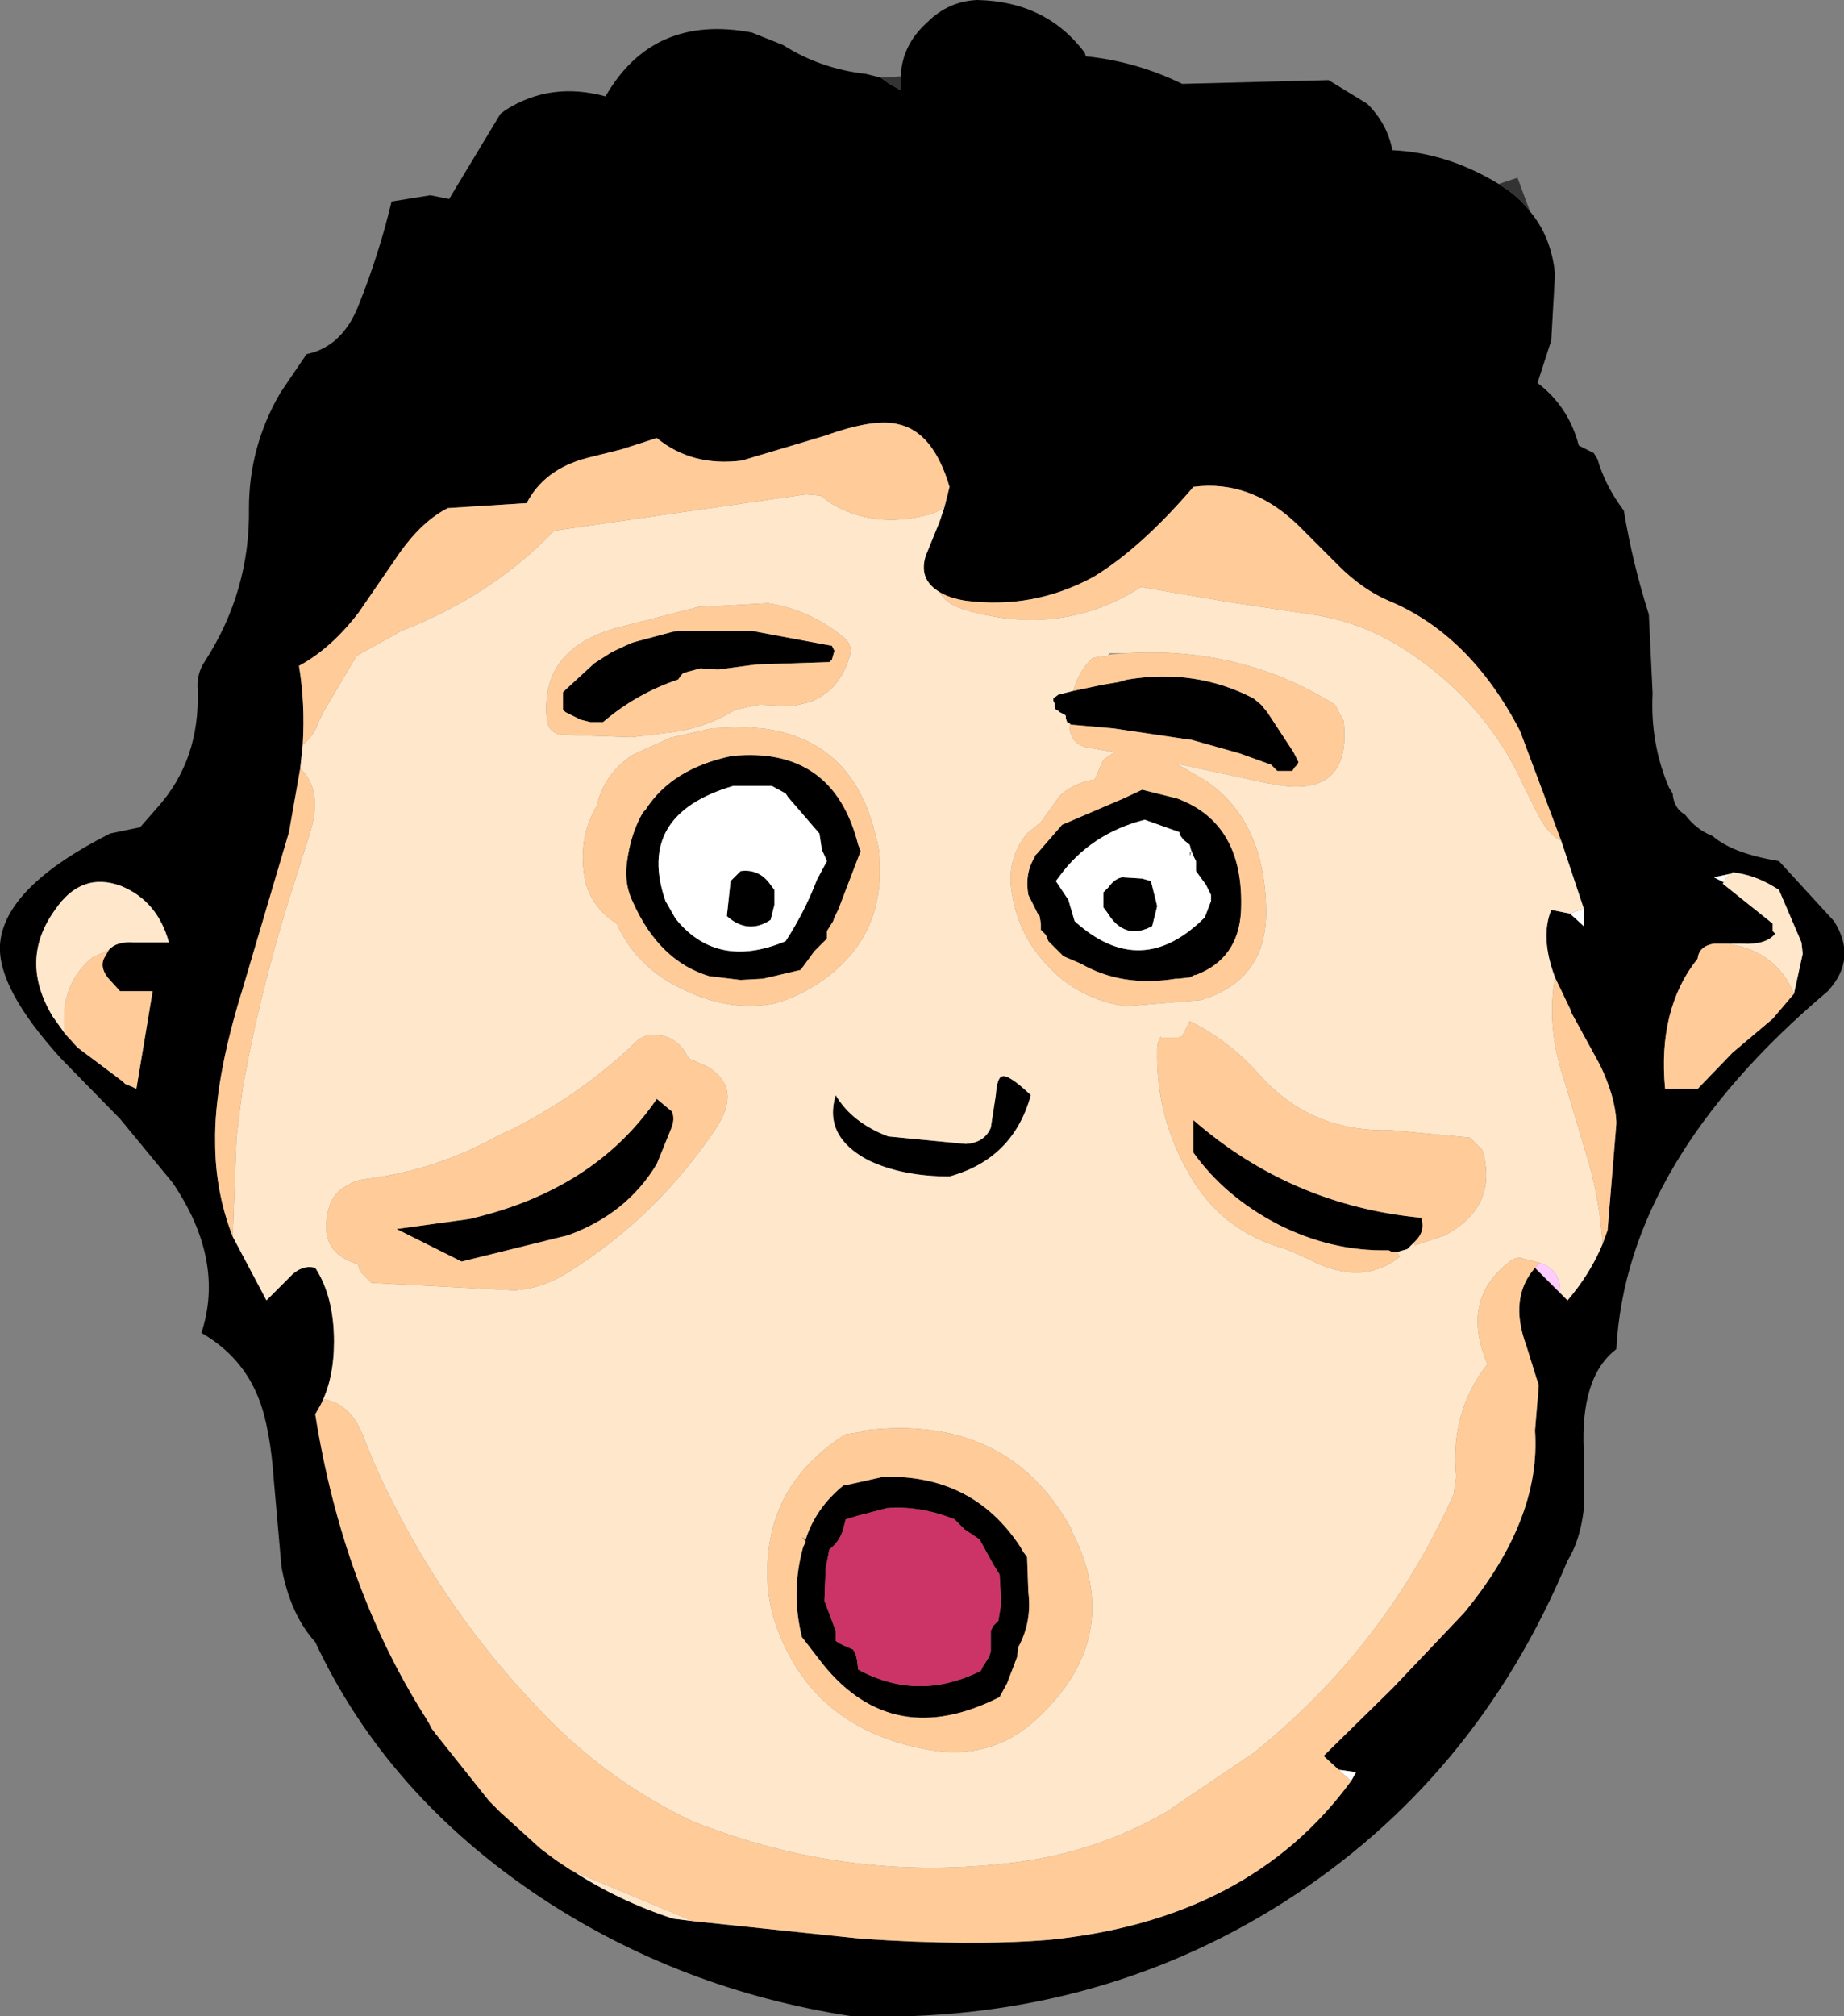
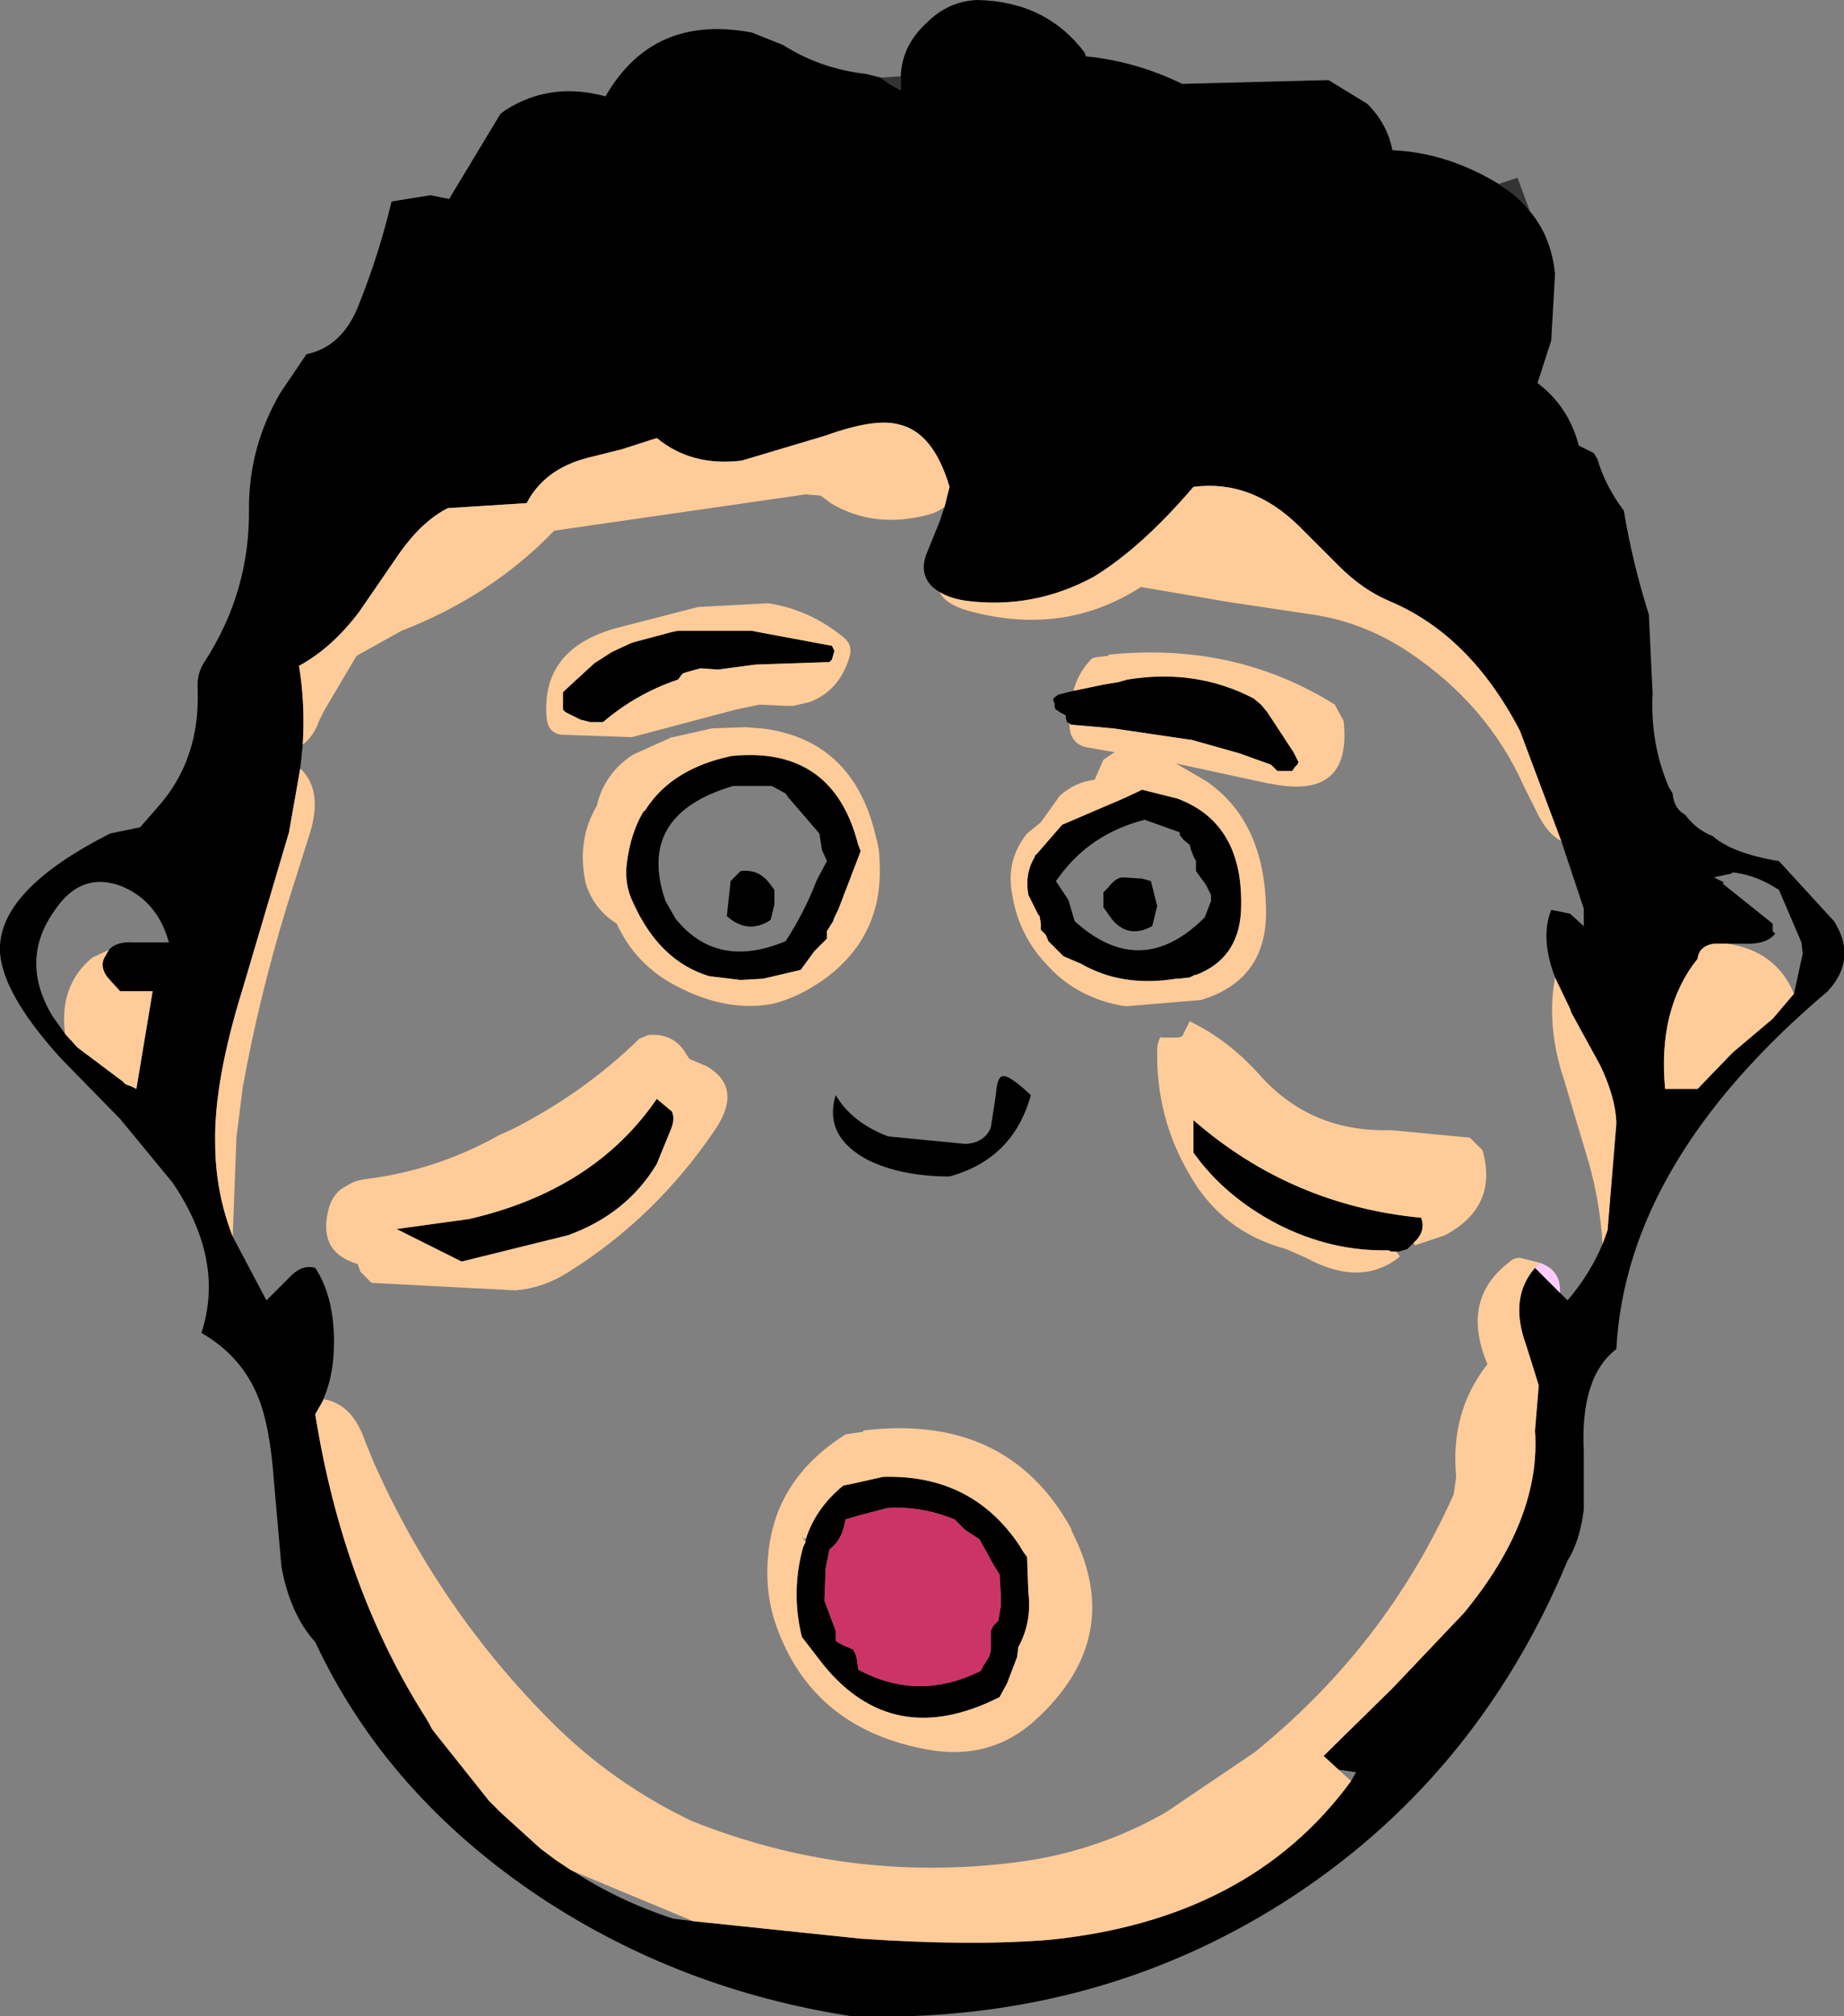
<svg xmlns="http://www.w3.org/2000/svg" height="80.55px" width="73.7px">
  <rect width="100%" height="100%" fill="#808080" stroke="none" />
  <g transform="matrix(1.0, 0.0, 0.0, 1.0, 36.9, 41.25)">
    <path d="M23.0 -33.9 L23.15 -33.8 Q23.8 -33.4 24.25 -32.8 25.1 -31.8 25.25 -30.3 L25.1 -27.65 24.55 -25.95 Q25.8 -25.0 26.2 -23.45 L26.8 -23.15 26.95 -22.9 Q27.25 -21.85 28.0 -20.85 28.35 -18.75 29.0 -16.7 L29.15 -13.55 Q29.05 -11.55 29.8 -9.8 L29.95 -9.55 Q30.0 -8.95 30.45 -8.7 30.9 -8.1 31.55 -7.85 32.35 -7.15 34.2 -6.85 L36.4 -4.45 Q37.35 -2.95 36.15 -1.65 28.1 5.15 27.7 12.65 26.25 13.75 26.4 16.75 L26.4 19.05 Q26.25 20.3 25.75 21.1 22.1 29.85 14.4 34.75 6.75 39.6 -2.85 39.3 -9.7 38.25 -15.3 34.55 -21.45 30.45 -24.3 24.35 -25.3 23.25 -25.65 21.35 L-25.95 17.95 Q-26.1 15.8 -26.55 14.65 -27.2 12.95 -28.85 12.0 -27.9 9.1 -30.0 6.0 L-32.1 3.45 -34.45 1.05 Q-37.0 -1.75 -36.9 -3.5 -36.75 -5.8 -32.5 -7.95 L-31.3 -8.2 -30.6 -9.0 Q-28.9 -10.9 -29.0 -13.7 -29.05 -14.35 -28.7 -14.85 -26.9 -17.65 -26.95 -20.95 -26.95 -23.4 -25.7 -25.55 L-24.65 -27.1 Q-23.2 -27.4 -22.55 -29.1 -21.75 -31.1 -21.25 -33.2 L-19.7 -33.45 -18.95 -33.3 -16.9 -36.7 -16.7 -36.85 Q-14.9 -38.0 -12.7 -37.4 -10.8 -40.7 -6.85 -39.95 L-5.6 -39.45 Q-4.1 -38.5 -2.3 -38.3 L-1.7 -38.15 -1.35 -37.9 -0.9 -37.65 -0.9 -38.2 Q-0.85 -39.45 0.15 -40.35 1.0 -41.2 2.15 -41.25 4.9 -41.2 6.45 -39.15 L6.5 -39.0 Q8.5 -38.8 10.35 -37.9 L16.2 -38.05 17.75 -37.1 Q18.55 -36.3 18.75 -35.25 20.95 -35.15 23.0 -33.9 M25.5 -7.65 L23.85 -12.05 Q21.85 -15.9 18.6 -17.25 17.55 -17.7 16.6 -18.65 L15.0 -20.25 Q13.1 -22.1 10.8 -21.8 8.7 -19.35 6.8 -18.2 4.4 -16.9 1.7 -17.25 1.05 -17.35 0.65 -17.6 -0.2 -18.1 0.1 -19.05 L0.65 -20.4 0.85 -21.0 1.05 -21.8 Q0.4 -24.0 -1.0 -24.3 -1.95 -24.55 -3.9 -23.85 L-7.25 -22.85 Q-9.25 -22.6 -10.65 -23.75 L-12.05 -23.3 -13.45 -22.95 Q-15.15 -22.5 -15.85 -21.15 L-19.0 -20.95 Q-20.0 -20.45 -20.9 -19.2 L-22.55 -16.8 Q-23.65 -15.35 -24.95 -14.65 -24.7 -13.15 -24.8 -11.5 L-24.9 -10.55 -25.35 -8.0 -27.2 -1.75 Q-28.35 1.95 -28.3 4.4 -28.3 6.35 -27.6 8.15 L-26.25 10.7 -25.35 9.8 Q-24.85 9.25 -24.3 9.4 -23.55 10.55 -23.55 12.35 -23.55 13.85 -24.1 14.9 L-24.3 15.25 Q-23.2 22.15 -19.9 27.35 L-19.75 27.6 -19.65 27.8 -19.5 28.0 -17.35 30.7 -16.9 31.15 -15.3 32.6 -14.7 33.05 -14.1 33.45 -14.0 33.5 Q-12.15 34.7 -10.0 35.4 L-9.2 35.5 -2.5 36.2 Q1.85 36.5 5.0 36.25 13.05 35.45 17.1 29.9 L17.3 29.55 16.6 29.45 16.0 28.9 18.75 26.2 21.6 23.2 Q24.7 19.45 24.45 15.9 L24.6 14.1 24.1 12.5 Q23.4 10.6 24.45 9.4 L25.45 10.4 25.75 10.7 Q26.65 9.65 27.15 8.45 L27.35 7.9 27.7 3.65 27.7 3.55 Q27.65 2.55 27.05 1.3 L25.9 -0.8 25.85 -0.95 25.25 -2.2 Q24.65 -3.8 25.1 -4.9 L25.85 -4.75 26.4 -4.25 26.4 -4.9 26.4 -4.95 25.5 -7.65 M6.0 -13.65 L7.2 -13.9 7.8 -14.0 8.15 -14.1 Q10.9 -14.55 13.2 -13.35 L13.5 -13.1 13.75 -12.8 14.8 -11.2 15.0 -10.8 14.95 -10.7 14.85 -10.6 14.75 -10.45 14.45 -10.45 14.15 -10.45 14.0 -10.6 13.9 -10.7 12.65 -11.15 10.7 -11.7 10.65 -11.7 7.6 -12.15 5.9 -12.3 5.85 -12.35 5.75 -12.4 5.7 -12.55 5.7 -12.65 5.65 -12.7 5.45 -12.8 5.4 -12.85 5.3 -12.9 5.25 -13.0 5.25 -13.15 5.2 -13.25 5.2 -13.35 5.4 -13.5 6.0 -13.65 M8.75 -9.7 L10.15 -9.35 Q12.85 -8.35 12.7 -4.85 12.6 -2.95 10.9 -2.3 L10.85 -2.3 10.65 -2.2 10.2 -2.15 10.1 -2.15 Q7.95 -1.8 6.3 -2.75 L5.6 -3.05 5.45 -3.2 5.0 -3.65 4.9 -3.9 4.7 -4.1 4.7 -4.3 4.7 -4.35 4.65 -4.65 4.6 -4.7 4.3 -5.3 4.2 -5.5 Q4.05 -6.35 4.45 -7.0 L4.45 -7.05 4.55 -7.15 5.55 -8.3 8.0 -9.35 8.75 -9.7 M5.45 -6.25 L5.3 -6.05 5.8 -5.3 6.05 -4.45 Q8.7 -2.05 11.25 -4.6 L11.5 -5.25 11.5 -5.5 11.3 -5.9 10.9 -6.45 10.9 -6.65 10.9 -6.85 10.8 -7.05 10.7 -7.3 10.65 -7.5 10.4 -7.7 10.25 -7.9 10.25 -8.0 8.85 -8.5 Q6.7 -7.95 5.45 -6.25 M9.15 -4.25 Q8.05 -3.65 7.35 -4.8 L7.2 -5.0 7.2 -5.2 7.2 -5.4 7.2 -5.6 7.4 -5.8 Q7.65 -6.15 7.95 -6.2 L8.75 -6.15 9.1 -6.05 9.35 -5.05 9.15 -4.25 M19.6 8.4 L19.5 8.5 19.35 8.65 19.0 8.75 18.9 8.75 18.75 8.75 18.7 8.75 18.6 8.7 Q16.3 8.75 14.15 7.65 12.05 6.55 10.8 4.8 L10.8 3.5 Q14.7 6.9 19.9 7.4 20.1 7.95 19.6 8.4 M32.3 -6.35 L31.6 -6.2 32.0 -6.0 31.95 -5.95 33.95 -4.35 33.95 -4.2 33.95 -4.05 34.05 -3.95 Q33.7 -3.5 32.75 -3.55 L32.15 -3.55 31.6 -3.55 Q31.0 -3.45 30.95 -2.95 29.35 -0.95 29.65 2.25 L30.95 2.25 32.35 0.8 33.95 -0.55 34.8 -1.55 35.15 -3.15 35.1 -3.6 34.2 -5.7 33.95 -5.85 Q33.2 -6.3 32.35 -6.4 L32.3 -6.35 M4.3 2.5 Q3.6 5.05 1.05 5.75 -0.85 5.75 -2.2 5.1 -4.0 4.15 -3.5 2.5 -2.85 3.6 -1.4 4.15 L1.7 4.45 Q2.45 4.4 2.7 3.8 L2.9 2.5 Q2.95 1.8 3.15 1.75 3.4 1.65 4.3 2.5 M2.8 21.25 L2.25 20.25 1.65 19.85 1.25 19.45 Q-0.1 18.9 -1.45 19.0 L-2.6 19.3 -3.1 19.45 -3.2 19.85 Q-3.35 20.35 -3.75 20.65 L-3.9 21.4 -3.95 22.7 -3.5 23.9 -3.5 24.1 -3.5 24.3 -3.35 24.4 -3.15 24.5 -2.8 24.65 -2.7 24.85 -2.65 25.05 -2.6 25.45 Q-0.2 26.75 2.3 25.5 L2.4 25.3 2.5 25.15 2.65 24.9 2.7 24.7 2.7 24.5 2.7 23.9 2.8 23.7 3.0 23.5 3.1 22.9 3.1 22.5 3.05 21.65 2.8 21.25 M-4.7 20.25 Q-4.3 19.0 -3.2 18.1 L-2.95 18.05 -1.6 17.75 Q1.95 17.65 3.85 20.5 L4.0 20.75 4.15 20.95 4.2 22.35 Q4.35 23.55 3.8 24.55 L3.75 24.95 3.35 26.0 3.05 26.55 Q-1.2 28.7 -4.0 25.25 L-4.85 24.15 Q-5.3 22.35 -4.8 20.55 L-4.7 20.35 -4.7 20.25 M-34.3 0.05 L-33.8 0.6 -32.0 1.95 -31.9 2.05 -31.8 2.1 -31.65 2.15 -31.55 2.2 -31.45 2.25 -30.8 -1.65 -32.1 -1.65 -32.6 -2.2 Q-32.9 -2.6 -32.75 -2.95 L-32.55 -3.3 Q-32.25 -3.65 -31.55 -3.6 L-30.15 -3.6 Q-30.6 -5.25 -32.05 -5.85 -33.65 -6.45 -34.7 -4.9 -36.15 -2.9 -34.8 -0.65 L-34.3 0.05 M-6.6 -16.0 L-3.65 -15.45 -3.6 -15.35 -3.55 -15.25 -3.65 -14.9 -3.75 -14.8 -6.7 -14.7 -8.2 -14.5 -8.9 -14.55 -9.45 -14.4 -9.6 -14.35 -9.65 -14.3 -9.8 -14.1 Q-11.45 -13.55 -12.8 -12.4 L-13.0 -12.4 -13.3 -12.4 -13.7 -12.5 -14.3 -12.8 -14.4 -12.9 -14.4 -13.05 -14.4 -13.4 -14.4 -13.5 -14.4 -13.6 -13.15 -14.75 -12.45 -15.2 -11.7 -15.55 -11.55 -15.6 -10.05 -16.0 -9.8 -16.05 -6.85 -16.05 -6.6 -16.0 M-11.1 -8.9 Q-10.05 -10.55 -7.65 -11.05 -3.6 -11.45 -2.6 -7.5 L-2.5 -7.25 -3.4 -4.9 -3.55 -4.6 -3.6 -4.45 -3.85 -4.05 -3.85 -3.95 -3.85 -3.75 -4.35 -3.25 -4.9 -2.5 -6.4 -2.15 -7.3 -2.1 -8.55 -2.25 Q-10.55 -2.85 -11.6 -5.2 -11.95 -5.9 -11.85 -6.75 -11.7 -7.95 -11.2 -8.8 L-11.1 -8.9 M-4.15 -7.95 L-5.4 -9.4 -5.5 -9.55 -6.05 -9.85 -7.5 -9.85 -7.6 -9.85 Q-11.5 -8.7 -10.3 -5.25 L-9.9 -4.55 Q-8.25 -2.5 -5.5 -3.65 -4.75 -4.8 -4.25 -6.1 L-3.85 -6.85 -4.05 -7.3 -4.15 -7.95 M-5.95 -5.1 L-6.1 -4.5 Q-7.0 -3.9 -7.85 -4.65 L-7.7 -6.05 -7.3 -6.45 Q-6.55 -6.55 -6.1 -5.9 L-5.95 -5.7 -5.95 -5.1 M-10.1 3.9 L-10.65 5.25 Q-11.85 7.25 -14.2 8.1 L-18.45 9.15 -21.05 7.85 -18.15 7.45 Q-13.15 6.3 -10.65 2.65 L-10.05 3.15 Q-9.9 3.45 -10.1 3.9" fill="#000000" fill-rule="evenodd" stroke="none" />
-     <path d="M26.4 -4.95 L26.4 -4.9 26.4 -4.25 25.85 -4.75 26.4 -4.95 M16.6 29.45 L17.3 29.55 17.1 29.9 16.6 29.45 M9.15 -4.25 L9.35 -5.05 9.1 -6.05 8.75 -6.15 7.95 -6.2 Q7.65 -6.15 7.4 -5.8 L7.2 -5.6 7.2 -5.4 7.2 -5.2 7.2 -5.0 7.35 -4.8 Q8.05 -3.65 9.15 -4.25 M5.45 -6.25 Q6.7 -7.95 8.85 -8.5 L10.25 -8.0 10.25 -7.9 10.4 -7.7 10.65 -7.5 10.7 -7.3 10.8 -7.05 10.9 -6.85 10.9 -6.65 10.9 -6.45 11.3 -5.9 11.5 -5.5 11.5 -5.25 11.25 -4.6 Q8.7 -2.05 6.05 -4.45 L5.8 -5.3 5.3 -6.05 5.45 -6.25 M10.7 -7.15 L10.7 -7.2 10.65 -7.2 10.65 -7.05 10.7 -7.15 M32.3 -6.35 L32.1 -6.2 32.0 -6.0 31.6 -6.2 32.3 -6.35 M-5.95 -5.1 L-5.95 -5.7 -6.1 -5.9 Q-6.55 -6.55 -7.3 -6.45 L-7.7 -6.05 -7.85 -4.65 Q-7.0 -3.9 -6.1 -4.5 L-5.95 -5.1 M-4.15 -7.95 L-4.05 -7.3 -3.85 -6.85 -4.25 -6.1 Q-4.75 -4.8 -5.5 -3.65 -8.25 -2.5 -9.9 -4.55 L-10.3 -5.25 Q-11.5 -8.7 -7.6 -9.85 L-7.5 -9.85 -6.05 -9.85 -5.5 -9.55 -5.4 -9.4 -4.15 -7.95" fill="#ffffff" fill-rule="evenodd" stroke="none" />
-     <path d="M25.5 -7.65 L26.4 -4.95 25.85 -4.75 25.1 -4.9 Q24.65 -3.8 25.25 -2.2 24.9 -0.25 25.6 1.85 L26.6 5.2 Q27.05 6.8 27.15 8.45 26.65 9.65 25.75 10.7 L25.45 10.4 Q25.5 9.5 24.65 9.2 L23.85 9.0 Q23.6 9.0 23.45 9.15 21.45 10.65 22.55 13.25 21.05 15.15 21.3 17.75 L21.2 18.45 Q18.5 24.5 13.25 28.75 L9.7 31.15 Q6.9 32.75 3.7 33.15 -3.0 34.0 -9.25 31.5 -12.4 30.0 -14.85 27.55 -19.35 23.05 -21.95 17.2 L-22.3 16.35 Q-22.8 14.85 -23.95 14.65 L-24.1 14.9 Q-23.55 13.85 -23.55 12.35 -23.55 10.55 -24.3 9.4 -24.85 9.25 -25.35 9.8 L-26.25 10.7 -27.6 8.15 -27.45 4.2 -27.2 2.2 Q-26.55 -1.4 -25.45 -5.0 L-24.55 -7.85 Q-23.95 -9.65 -24.9 -10.55 L-24.8 -11.5 Q-24.35 -11.85 -24.15 -12.45 L-23.95 -12.85 -22.65 -15.05 -20.85 -16.05 Q-17.25 -17.45 -14.75 -20.05 L-4.7 -21.5 -4.1 -21.45 -3.7 -21.15 Q-1.95 -20.1 0.25 -20.7 0.6 -20.8 0.85 -21.0 L0.65 -20.4 0.1 -19.05 Q-0.2 -18.1 0.65 -17.6 0.9 -17.1 1.8 -16.85 5.6 -15.8 8.7 -17.8 L12.2 -17.2 15.55 -16.7 Q17.6 -16.4 19.4 -15.2 22.55 -13.1 24.0 -9.85 L24.6 -8.65 Q25.0 -7.9 25.5 -7.65 M-9.2 35.5 L-10.0 35.4 Q-12.15 34.7 -14.0 33.5 L-9.2 35.5 M5.85 -12.35 L5.85 -12.2 Q5.9 -11.55 6.5 -11.4 L7.65 -11.2 7.2 -10.9 6.85 -10.1 Q6.05 -10.0 5.45 -9.45 L4.7 -8.4 4.15 -7.95 Q3.3 -6.9 3.55 -5.55 3.8 -3.9 4.95 -2.7 5.7 -1.85 6.8 -1.4 7.4 -1.15 8.1 -1.05 L11.1 -1.3 Q13.75 -2.1 13.7 -4.9 13.65 -8.45 11.3 -10.05 L10.1 -10.75 13.8 -9.95 13.85 -9.95 Q17.15 -9.25 16.8 -12.45 L16.45 -13.1 Q12.7 -15.45 8.05 -15.15 L7.45 -15.15 7.4 -15.1 7.4 -15.05 6.95 -15.0 6.75 -14.95 Q6.2 -14.4 6.0 -13.65 L5.4 -13.5 5.2 -13.35 5.2 -13.25 5.25 -13.15 5.25 -13.0 5.3 -12.9 5.4 -12.85 5.45 -12.8 5.65 -12.7 5.7 -12.65 5.7 -12.55 5.75 -12.4 5.85 -12.35 M19.6 8.4 L19.65 8.5 20.85 8.1 Q23.0 6.95 22.35 4.7 L21.85 4.2 18.7 3.9 Q15.5 4.0 13.45 1.7 12.2 0.3 10.65 -0.45 L10.35 0.15 10.2 0.2 9.7 0.2 9.5 0.2 9.5 0.15 Q9.35 0.4 9.35 0.7 9.3 3.35 10.6 5.6 11.9 7.95 14.5 8.65 L15.3 9.0 Q17.5 10.2 19.05 8.95 L18.9 8.75 19.0 8.75 19.35 8.65 19.5 8.5 19.6 8.4 M32.0 -6.0 L32.1 -6.2 32.3 -6.35 32.35 -6.4 Q33.2 -6.3 33.95 -5.85 L34.2 -5.7 35.1 -3.6 35.15 -3.15 34.8 -1.55 Q34.1 -3.25 32.15 -3.55 L32.75 -3.55 Q33.7 -3.5 34.05 -3.95 L33.95 -4.05 33.95 -4.2 33.95 -4.35 31.95 -5.95 32.0 -6.0 M4.3 2.5 Q3.4 1.65 3.15 1.75 2.95 1.8 2.9 2.5 L2.7 3.8 Q2.45 4.4 1.7 4.45 L-1.4 4.15 Q-2.85 3.6 -3.5 2.5 -4.0 4.15 -2.2 5.1 -0.85 5.75 1.05 5.75 3.6 5.05 4.3 2.5 M5.95 19.95 L5.9 19.8 Q3.35 15.2 -2.4 15.9 L-2.4 15.95 -3.1 16.05 Q-5.95 17.85 -6.2 20.9 -6.35 22.5 -5.8 23.9 -4.3 27.85 0.2 28.65 2.7 29.1 4.5 27.45 8.1 24.15 5.95 19.95 M-34.3 0.05 L-34.8 -0.65 Q-36.15 -2.9 -34.7 -4.9 -33.65 -6.45 -32.05 -5.85 -30.6 -5.25 -30.15 -3.6 L-31.55 -3.6 Q-32.25 -3.65 -32.55 -3.3 L-33.2 -3.0 Q-34.55 -1.9 -34.3 0.05 M-6.55 -13.1 L-5.45 -13.05 -5.2 -13.05 -4.55 -13.2 Q-3.35 -13.65 -2.95 -15.0 -2.8 -15.5 -3.2 -15.8 -4.55 -16.9 -6.2 -17.15 L-9.0 -17.0 -12.3 -16.15 Q-15.3 -15.3 -15.05 -12.55 -15.0 -12.0 -14.5 -11.9 L-11.65 -11.8 -10.05 -12.0 Q-8.75 -12.15 -7.5 -12.9 L-6.55 -13.1 M-11.6 -11.1 Q-12.75 -10.35 -13.05 -9.05 -13.85 -7.7 -13.5 -6.0 -13.2 -4.95 -12.25 -4.35 -11.5 -2.7 -9.85 -1.85 -7.85 -0.8 -6.0 -1.15 -5.0 -1.4 -4.0 -2.1 -1.55 -3.85 -1.75 -6.9 -1.75 -7.35 -1.9 -7.85 -2.8 -11.7 -6.45 -12.15 L-6.5 -12.15 -7.1 -12.2 -8.45 -12.15 -10.0 -11.8 -10.05 -11.8 -11.6 -11.1 M-8.3 3.85 Q-7.2 2.2 -8.65 1.35 L-9.35 1.05 -9.45 0.9 Q-9.95 0.0 -11.0 0.1 L-11.35 0.25 Q-13.55 2.4 -16.4 3.85 L-16.95 4.1 Q-19.45 5.5 -22.25 5.85 -22.7 5.9 -23.0 6.1 -23.65 6.4 -23.8 7.2 -24.15 8.8 -22.6 9.25 L-22.5 9.55 -22.05 10.0 -16.3 10.3 Q-15.15 10.2 -14.15 9.55 -10.65 7.35 -8.3 3.85" fill="#fee7cb" fill-rule="evenodd" stroke="none" />
    <path d="M24.25 -32.8 Q23.8 -33.4 23.15 -33.8 L23.0 -33.9 23.75 -34.15 24.25 -32.8 M-0.9 -38.2 L-0.9 -37.65 -1.35 -37.9 -1.7 -38.15 -0.9 -38.2" fill="#333333" fill-rule="evenodd" stroke="none" />
    <path d="M25.45 10.4 L24.45 9.4 24.65 9.2 Q25.5 9.5 25.45 10.4" fill="#ffccff" fill-rule="evenodd" stroke="none" />
-     <path d="M0.65 -17.6 Q1.05 -17.35 1.7 -17.25 4.4 -16.9 6.8 -18.2 8.7 -19.35 10.8 -21.8 13.1 -22.1 15.0 -20.25 L16.6 -18.65 Q17.55 -17.7 18.6 -17.25 21.85 -15.9 23.85 -12.05 L25.5 -7.65 Q25.0 -7.9 24.6 -8.65 L24.0 -9.85 Q22.55 -13.1 19.4 -15.2 17.6 -16.4 15.55 -16.7 L12.2 -17.2 8.7 -17.8 Q5.6 -15.8 1.8 -16.85 0.9 -17.1 0.65 -17.6 M25.25 -2.2 L25.85 -0.95 25.9 -0.8 27.05 1.3 Q27.65 2.55 27.7 3.55 L27.7 3.65 27.35 7.9 27.15 8.45 Q27.05 6.8 26.6 5.2 L25.6 1.85 Q24.9 -0.25 25.25 -2.2 M24.45 9.4 Q23.4 10.6 24.1 12.5 L24.6 14.1 24.45 15.9 Q24.7 19.45 21.6 23.2 L18.75 26.2 16.0 28.9 16.6 29.45 17.1 29.9 Q13.05 35.45 5.0 36.25 1.85 36.5 -2.5 36.2 L-9.2 35.5 -14.0 33.5 -14.1 33.45 -14.7 33.05 -15.3 32.6 -16.9 31.15 -17.35 30.7 -19.5 28.0 -19.65 27.8 -19.75 27.6 -19.9 27.35 Q-23.2 22.15 -24.3 15.25 L-24.1 14.9 -23.95 14.65 Q-22.8 14.85 -22.3 16.35 L-21.95 17.2 Q-19.35 23.05 -14.85 27.55 -12.4 30.0 -9.25 31.5 -3.0 34.0 3.7 33.15 6.9 32.75 9.7 31.15 L13.25 28.75 Q18.5 24.5 21.2 18.45 L21.3 17.75 Q21.05 15.15 22.55 13.25 21.45 10.65 23.45 9.15 23.6 9.0 23.85 9.0 L24.65 9.2 24.45 9.4 M-27.6 8.15 Q-28.3 6.35 -28.3 4.4 -28.35 1.95 -27.2 -1.75 L-25.35 -8.0 -24.9 -10.55 Q-23.95 -9.65 -24.55 -7.85 L-25.45 -5.0 Q-26.55 -1.4 -27.2 2.2 L-27.45 4.2 -27.6 8.15 M-24.8 -11.5 Q-24.7 -13.15 -24.95 -14.65 -23.65 -15.35 -22.55 -16.8 L-20.9 -19.2 Q-20.0 -20.45 -19.0 -20.95 L-15.85 -21.15 Q-15.15 -22.5 -13.45 -22.95 L-12.05 -23.3 -10.65 -23.75 Q-9.25 -22.6 -7.25 -22.85 L-3.9 -23.85 Q-1.95 -24.55 -1.0 -24.3 0.4 -24.0 1.05 -21.8 L0.85 -21.0 Q0.6 -20.8 0.25 -20.7 -1.95 -20.1 -3.7 -21.15 L-4.1 -21.45 -4.7 -21.5 -14.75 -20.05 Q-17.25 -17.45 -20.85 -16.05 L-22.65 -15.05 -23.95 -12.85 -24.15 -12.45 Q-24.35 -11.85 -24.8 -11.5 M5.85 -12.35 L5.9 -12.3 7.6 -12.15 10.65 -11.7 10.7 -11.7 12.65 -11.15 13.9 -10.7 14.0 -10.6 14.15 -10.45 14.45 -10.45 14.75 -10.45 14.85 -10.6 14.95 -10.7 15.0 -10.8 14.8 -11.2 13.75 -12.8 13.5 -13.1 13.2 -13.35 Q10.9 -14.55 8.15 -14.1 L7.8 -14.0 7.2 -13.9 6.0 -13.65 Q6.2 -14.4 6.75 -14.95 L6.95 -15.0 7.4 -15.05 7.4 -15.1 8.05 -15.15 Q12.7 -15.45 16.45 -13.1 L16.8 -12.45 Q17.15 -9.25 13.85 -9.95 L13.8 -9.95 10.1 -10.75 11.3 -10.05 Q13.65 -8.45 13.7 -4.9 13.75 -2.1 11.1 -1.3 L8.1 -1.05 Q7.4 -1.15 6.8 -1.4 5.7 -1.85 4.95 -2.7 3.8 -3.9 3.55 -5.55 3.3 -6.9 4.15 -7.95 L4.7 -8.4 5.45 -9.45 Q6.05 -10.0 6.85 -10.1 L7.2 -10.9 7.65 -11.2 6.5 -11.4 Q5.9 -11.55 5.85 -12.2 L5.85 -12.35 M8.75 -9.7 L8.0 -9.35 5.55 -8.3 4.55 -7.15 4.45 -7.05 4.45 -7.0 Q4.05 -6.35 4.2 -5.5 L4.3 -5.3 4.6 -4.7 4.65 -4.65 4.7 -4.35 4.7 -4.3 4.7 -4.1 4.9 -3.9 5.0 -3.65 5.45 -3.2 5.6 -3.05 6.3 -2.75 Q7.95 -1.8 10.1 -2.15 L10.2 -2.15 10.65 -2.2 10.85 -2.3 10.9 -2.3 Q12.6 -2.95 12.7 -4.85 12.85 -8.35 10.15 -9.35 L8.75 -9.7 M18.9 8.75 L19.05 8.95 Q17.5 10.2 15.3 9.0 L14.5 8.65 Q11.9 7.95 10.6 5.6 9.3 3.35 9.35 0.7 9.35 0.4 9.5 0.15 L9.5 0.2 9.7 0.2 10.2 0.2 10.35 0.15 10.65 -0.45 Q12.2 0.3 13.45 1.7 15.5 4.0 18.7 3.9 L21.85 4.2 22.35 4.7 Q23.0 6.95 20.85 8.1 L19.65 8.5 19.6 8.4 Q20.1 7.95 19.9 7.4 14.7 6.9 10.8 3.5 L10.8 4.8 Q12.05 6.55 14.15 7.65 16.3 8.75 18.6 8.7 L18.7 8.75 18.75 8.75 18.9 8.75 M32.15 -3.55 Q34.1 -3.25 34.8 -1.55 L33.95 -0.55 32.35 0.8 30.95 2.25 29.65 2.25 Q29.35 -0.95 30.95 -2.95 31.0 -3.45 31.6 -3.55 L32.15 -3.55 M-4.7 20.35 L-4.8 20.55 Q-5.3 22.35 -4.85 24.15 L-4.0 25.25 Q-1.2 28.7 3.05 26.55 L3.35 26.0 3.75 24.95 3.8 24.55 Q4.35 23.55 4.2 22.35 L4.15 20.95 4.0 20.75 3.85 20.5 Q1.95 17.65 -1.6 17.75 L-2.95 18.05 -3.2 18.1 Q-4.3 19.0 -4.7 20.25 L-4.85 20.15 -4.7 20.35 M5.95 19.95 Q8.1 24.15 4.5 27.45 2.7 29.1 0.2 28.65 -4.3 27.85 -5.8 23.9 -6.35 22.5 -6.2 20.9 -5.95 17.85 -3.1 16.05 L-2.4 15.95 -2.4 15.9 Q3.35 15.2 5.9 19.8 L5.95 19.95 M-32.55 -3.3 L-32.75 -2.95 Q-32.9 -2.6 -32.6 -2.2 L-32.1 -1.65 -30.8 -1.65 -31.45 2.25 -31.55 2.2 -31.65 2.15 -31.8 2.1 -31.9 2.05 -32.0 1.95 -33.8 0.6 -34.3 0.05 Q-34.55 -1.9 -33.2 -3.0 L-32.55 -3.3 M-6.6 -16.0 L-6.85 -16.05 -9.8 -16.05 -10.05 -16.0 -11.55 -15.6 -11.7 -15.55 -12.45 -15.2 -13.15 -14.75 -14.4 -13.6 -14.4 -13.5 -14.4 -13.4 -14.4 -13.05 -14.4 -12.9 -14.3 -12.8 -13.7 -12.5 -13.3 -12.4 -13.0 -12.4 -12.8 -12.4 Q-11.45 -13.55 -9.8 -14.1 L-9.65 -14.3 -9.6 -14.35 -9.45 -14.4 -8.9 -14.55 -8.2 -14.5 -6.7 -14.7 -3.75 -14.8 -3.65 -14.9 -3.55 -15.25 -3.6 -15.35 -3.65 -15.45 -6.6 -16.0 M-6.55 -13.1 L-7.5 -12.9 Q-8.75 -12.15 -10.05 -12.0 L-11.65 -11.8 -14.5 -11.9 Q-15.0 -12.0 -15.05 -12.55 -15.3 -15.3 -12.3 -16.15 L-9.0 -17.0 -6.2 -17.15 Q-4.55 -16.9 -3.2 -15.8 -2.8 -15.5 -2.95 -15.0 -3.35 -13.65 -4.55 -13.2 L-5.2 -13.05 -5.45 -13.05 -6.55 -13.1 M-11.1 -8.9 L-11.2 -8.8 Q-11.7 -7.95 -11.85 -6.75 -11.95 -5.9 -11.6 -5.2 -10.55 -2.85 -8.55 -2.25 L-7.3 -2.1 -6.4 -2.15 -4.9 -2.5 -4.35 -3.25 -3.85 -3.75 -3.85 -3.95 -3.85 -4.05 -3.6 -4.45 -3.55 -4.6 -3.4 -4.9 -2.5 -7.25 -2.6 -7.5 Q-3.6 -11.45 -7.65 -11.05 -10.05 -10.55 -11.1 -8.9 M-11.6 -11.1 L-10.05 -11.8 -10.0 -11.8 -8.45 -12.15 -7.1 -12.2 -6.5 -12.15 -6.45 -12.15 Q-2.8 -11.7 -1.9 -7.85 -1.75 -7.35 -1.75 -6.9 -1.55 -3.85 -4.0 -2.1 -5.0 -1.4 -6.0 -1.15 -7.85 -0.8 -9.85 -1.85 -11.5 -2.7 -12.25 -4.35 -13.2 -4.95 -13.5 -6.0 -13.85 -7.7 -13.05 -9.05 -12.75 -10.35 -11.6 -11.1 M-10.1 3.9 Q-9.9 3.45 -10.05 3.15 L-10.65 2.65 Q-13.15 6.3 -18.15 7.45 L-21.05 7.85 -18.45 9.15 -14.2 8.1 Q-11.85 7.25 -10.65 5.25 L-10.1 3.9 M-8.3 3.85 Q-10.65 7.35 -14.15 9.55 -15.15 10.2 -16.3 10.3 L-22.05 10.0 -22.5 9.55 -22.6 9.25 Q-24.15 8.8 -23.8 7.2 -23.65 6.4 -23.0 6.1 -22.7 5.9 -22.25 5.85 -19.45 5.5 -16.95 4.1 L-16.4 3.85 Q-13.55 2.4 -11.35 0.25 L-11.0 0.1 Q-9.95 0.0 -9.45 0.9 L-9.35 1.05 -8.65 1.35 Q-7.2 2.2 -8.3 3.85" fill="#ffcc99" fill-rule="evenodd" stroke="none" />
+     <path d="M0.65 -17.6 Q1.05 -17.35 1.7 -17.25 4.4 -16.9 6.8 -18.2 8.7 -19.35 10.8 -21.8 13.1 -22.1 15.0 -20.25 L16.6 -18.65 Q17.55 -17.7 18.6 -17.25 21.85 -15.9 23.85 -12.05 L25.5 -7.65 Q25.0 -7.9 24.6 -8.65 L24.0 -9.85 Q22.55 -13.1 19.4 -15.2 17.6 -16.4 15.55 -16.7 L12.2 -17.2 8.7 -17.8 Q5.6 -15.8 1.8 -16.85 0.9 -17.1 0.65 -17.6 M25.25 -2.2 L25.85 -0.95 25.9 -0.8 27.05 1.3 Q27.65 2.55 27.7 3.55 L27.7 3.65 27.35 7.9 27.15 8.45 Q27.05 6.8 26.6 5.2 L25.6 1.85 Q24.9 -0.25 25.25 -2.2 M24.45 9.4 Q23.4 10.6 24.1 12.5 L24.6 14.1 24.45 15.9 Q24.7 19.45 21.6 23.2 L18.75 26.2 16.0 28.9 16.6 29.45 17.1 29.9 Q13.05 35.45 5.0 36.25 1.85 36.5 -2.5 36.2 L-9.2 35.5 -14.0 33.5 -14.1 33.45 -14.7 33.05 -15.3 32.6 -16.9 31.15 -17.35 30.7 -19.5 28.0 -19.65 27.8 -19.75 27.6 -19.9 27.35 Q-23.2 22.15 -24.3 15.25 L-24.1 14.9 -23.95 14.65 Q-22.8 14.85 -22.3 16.35 L-21.95 17.2 Q-19.35 23.05 -14.85 27.55 -12.4 30.0 -9.25 31.5 -3.0 34.0 3.7 33.15 6.9 32.75 9.7 31.15 L13.25 28.75 Q18.5 24.5 21.2 18.45 L21.3 17.75 Q21.05 15.15 22.55 13.25 21.45 10.65 23.45 9.15 23.6 9.0 23.85 9.0 L24.65 9.2 24.45 9.4 M-27.6 8.15 Q-28.3 6.35 -28.3 4.4 -28.35 1.95 -27.2 -1.75 L-25.35 -8.0 -24.9 -10.55 Q-23.95 -9.65 -24.55 -7.85 L-25.45 -5.0 Q-26.55 -1.4 -27.2 2.2 L-27.45 4.2 -27.6 8.15 M-24.8 -11.5 Q-24.7 -13.15 -24.95 -14.65 -23.65 -15.35 -22.55 -16.8 L-20.9 -19.2 Q-20.0 -20.45 -19.0 -20.95 L-15.85 -21.15 Q-15.15 -22.5 -13.45 -22.95 L-12.05 -23.3 -10.65 -23.75 Q-9.25 -22.6 -7.25 -22.85 L-3.9 -23.85 Q-1.95 -24.55 -1.0 -24.3 0.4 -24.0 1.05 -21.8 L0.85 -21.0 Q0.6 -20.8 0.25 -20.7 -1.95 -20.1 -3.7 -21.15 L-4.1 -21.45 -4.7 -21.5 -14.75 -20.05 Q-17.25 -17.45 -20.85 -16.05 L-22.65 -15.05 -23.95 -12.85 -24.15 -12.45 Q-24.35 -11.85 -24.8 -11.5 M5.85 -12.35 L5.9 -12.3 7.6 -12.15 10.65 -11.7 10.7 -11.7 12.65 -11.15 13.9 -10.7 14.0 -10.6 14.15 -10.45 14.45 -10.45 14.75 -10.45 14.85 -10.6 14.95 -10.7 15.0 -10.8 14.8 -11.2 13.75 -12.8 13.5 -13.1 13.2 -13.35 Q10.9 -14.55 8.15 -14.1 L7.8 -14.0 7.2 -13.9 6.0 -13.65 Q6.2 -14.4 6.75 -14.95 L6.95 -15.0 7.4 -15.05 7.4 -15.1 8.05 -15.15 Q12.7 -15.45 16.45 -13.1 L16.8 -12.45 Q17.15 -9.25 13.85 -9.95 L13.8 -9.95 10.1 -10.75 11.3 -10.05 Q13.65 -8.45 13.7 -4.9 13.75 -2.1 11.1 -1.3 L8.1 -1.05 Q7.4 -1.15 6.8 -1.4 5.7 -1.85 4.95 -2.7 3.8 -3.9 3.55 -5.55 3.3 -6.9 4.15 -7.95 L4.7 -8.4 5.45 -9.45 Q6.05 -10.0 6.85 -10.1 L7.2 -10.9 7.65 -11.2 6.5 -11.4 Q5.9 -11.55 5.85 -12.2 L5.85 -12.35 M8.75 -9.7 L8.0 -9.35 5.55 -8.3 4.55 -7.15 4.45 -7.05 4.45 -7.0 Q4.05 -6.35 4.2 -5.5 L4.3 -5.3 4.6 -4.7 4.65 -4.65 4.7 -4.35 4.7 -4.3 4.7 -4.1 4.9 -3.9 5.0 -3.65 5.45 -3.2 5.6 -3.05 6.3 -2.75 Q7.95 -1.8 10.1 -2.15 L10.2 -2.15 10.65 -2.2 10.85 -2.3 10.9 -2.3 Q12.6 -2.95 12.7 -4.85 12.85 -8.35 10.15 -9.35 L8.75 -9.7 M18.9 8.75 L19.05 8.95 Q17.5 10.2 15.3 9.0 L14.5 8.65 Q11.9 7.95 10.6 5.6 9.3 3.35 9.35 0.7 9.35 0.4 9.5 0.15 L9.5 0.2 9.7 0.2 10.2 0.2 10.35 0.15 10.65 -0.45 Q12.2 0.3 13.45 1.7 15.5 4.0 18.7 3.9 L21.85 4.2 22.35 4.7 Q23.0 6.95 20.85 8.1 L19.65 8.5 19.6 8.4 Q20.1 7.95 19.9 7.4 14.7 6.9 10.8 3.5 L10.8 4.8 Q12.05 6.55 14.15 7.65 16.3 8.75 18.6 8.7 L18.7 8.75 18.75 8.75 18.9 8.75 M32.15 -3.55 Q34.1 -3.25 34.8 -1.55 L33.95 -0.55 32.35 0.8 30.95 2.25 29.65 2.25 Q29.35 -0.95 30.95 -2.95 31.0 -3.45 31.6 -3.55 L32.15 -3.55 M-4.7 20.35 L-4.8 20.55 Q-5.3 22.35 -4.85 24.15 L-4.0 25.25 Q-1.2 28.7 3.05 26.55 L3.35 26.0 3.75 24.95 3.8 24.55 Q4.35 23.55 4.2 22.35 L4.15 20.95 4.0 20.75 3.85 20.5 Q1.95 17.65 -1.6 17.75 L-2.95 18.05 -3.2 18.1 Q-4.3 19.0 -4.7 20.25 L-4.85 20.15 -4.7 20.35 M5.95 19.95 Q8.1 24.15 4.5 27.45 2.7 29.1 0.2 28.65 -4.3 27.85 -5.8 23.9 -6.35 22.5 -6.2 20.9 -5.95 17.85 -3.1 16.05 L-2.4 15.95 -2.4 15.9 Q3.35 15.2 5.9 19.8 L5.95 19.95 M-32.55 -3.3 L-32.75 -2.95 Q-32.9 -2.6 -32.6 -2.2 L-32.1 -1.65 -30.8 -1.65 -31.45 2.25 -31.55 2.2 -31.65 2.15 -31.8 2.1 -31.9 2.05 -32.0 1.95 -33.8 0.6 -34.3 0.05 Q-34.55 -1.9 -33.2 -3.0 L-32.55 -3.3 M-6.6 -16.0 L-6.85 -16.05 -9.8 -16.05 -10.05 -16.0 -11.55 -15.6 -11.7 -15.55 -12.45 -15.2 -13.15 -14.75 -14.4 -13.6 -14.4 -13.5 -14.4 -13.4 -14.4 -13.05 -14.4 -12.9 -14.3 -12.8 -13.7 -12.5 -13.3 -12.4 -13.0 -12.4 -12.8 -12.4 Q-11.45 -13.55 -9.8 -14.1 L-9.65 -14.3 -9.6 -14.35 -9.45 -14.4 -8.9 -14.55 -8.2 -14.5 -6.7 -14.7 -3.75 -14.8 -3.65 -14.9 -3.55 -15.25 -3.6 -15.35 -3.65 -15.45 -6.6 -16.0 M-6.55 -13.1 L-7.5 -12.9 L-11.65 -11.8 -14.5 -11.9 Q-15.0 -12.0 -15.05 -12.55 -15.3 -15.3 -12.3 -16.15 L-9.0 -17.0 -6.2 -17.15 Q-4.55 -16.9 -3.2 -15.8 -2.8 -15.5 -2.95 -15.0 -3.35 -13.65 -4.55 -13.2 L-5.2 -13.05 -5.45 -13.05 -6.55 -13.1 M-11.1 -8.9 L-11.2 -8.8 Q-11.7 -7.95 -11.85 -6.75 -11.95 -5.9 -11.6 -5.2 -10.55 -2.85 -8.55 -2.25 L-7.3 -2.1 -6.4 -2.15 -4.9 -2.5 -4.35 -3.25 -3.85 -3.75 -3.85 -3.95 -3.85 -4.05 -3.6 -4.45 -3.55 -4.6 -3.4 -4.9 -2.5 -7.25 -2.6 -7.5 Q-3.6 -11.45 -7.65 -11.05 -10.05 -10.55 -11.1 -8.9 M-11.6 -11.1 L-10.05 -11.8 -10.0 -11.8 -8.45 -12.15 -7.1 -12.2 -6.5 -12.15 -6.45 -12.15 Q-2.8 -11.7 -1.9 -7.85 -1.75 -7.35 -1.75 -6.9 -1.55 -3.85 -4.0 -2.1 -5.0 -1.4 -6.0 -1.15 -7.85 -0.8 -9.85 -1.85 -11.5 -2.7 -12.25 -4.35 -13.2 -4.95 -13.5 -6.0 -13.85 -7.7 -13.05 -9.05 -12.75 -10.35 -11.6 -11.1 M-10.1 3.9 Q-9.9 3.45 -10.05 3.15 L-10.65 2.65 Q-13.15 6.3 -18.15 7.45 L-21.05 7.85 -18.45 9.15 -14.2 8.1 Q-11.85 7.25 -10.65 5.25 L-10.1 3.9 M-8.3 3.85 Q-10.65 7.35 -14.15 9.55 -15.15 10.2 -16.3 10.3 L-22.05 10.0 -22.5 9.55 -22.6 9.25 Q-24.15 8.8 -23.8 7.2 -23.65 6.4 -23.0 6.1 -22.7 5.9 -22.25 5.85 -19.45 5.5 -16.95 4.1 L-16.4 3.85 Q-13.55 2.4 -11.35 0.25 L-11.0 0.1 Q-9.95 0.0 -9.45 0.9 L-9.35 1.05 -8.65 1.35 Q-7.2 2.2 -8.3 3.85" fill="#ffcc99" fill-rule="evenodd" stroke="none" />
    <path d="M2.8 21.25 L3.05 21.65 3.1 22.5 3.1 22.9 3.0 23.5 2.8 23.7 2.7 23.9 2.7 24.5 2.7 24.7 2.65 24.9 2.5 25.15 2.4 25.3 2.3 25.5 Q-0.2 26.75 -2.6 25.45 L-2.65 25.05 -2.7 24.85 -2.8 24.65 -3.15 24.5 -3.35 24.4 -3.5 24.3 -3.5 24.1 -3.5 23.9 -3.95 22.7 -3.9 21.4 -3.75 20.65 Q-3.35 20.35 -3.2 19.85 L-3.1 19.45 -2.6 19.3 -1.45 19.0 Q-0.1 18.9 1.25 19.45 L1.65 19.85 2.25 20.25 2.8 21.25" fill="#cc3366" fill-rule="evenodd" stroke="none" />
  </g>
</svg>